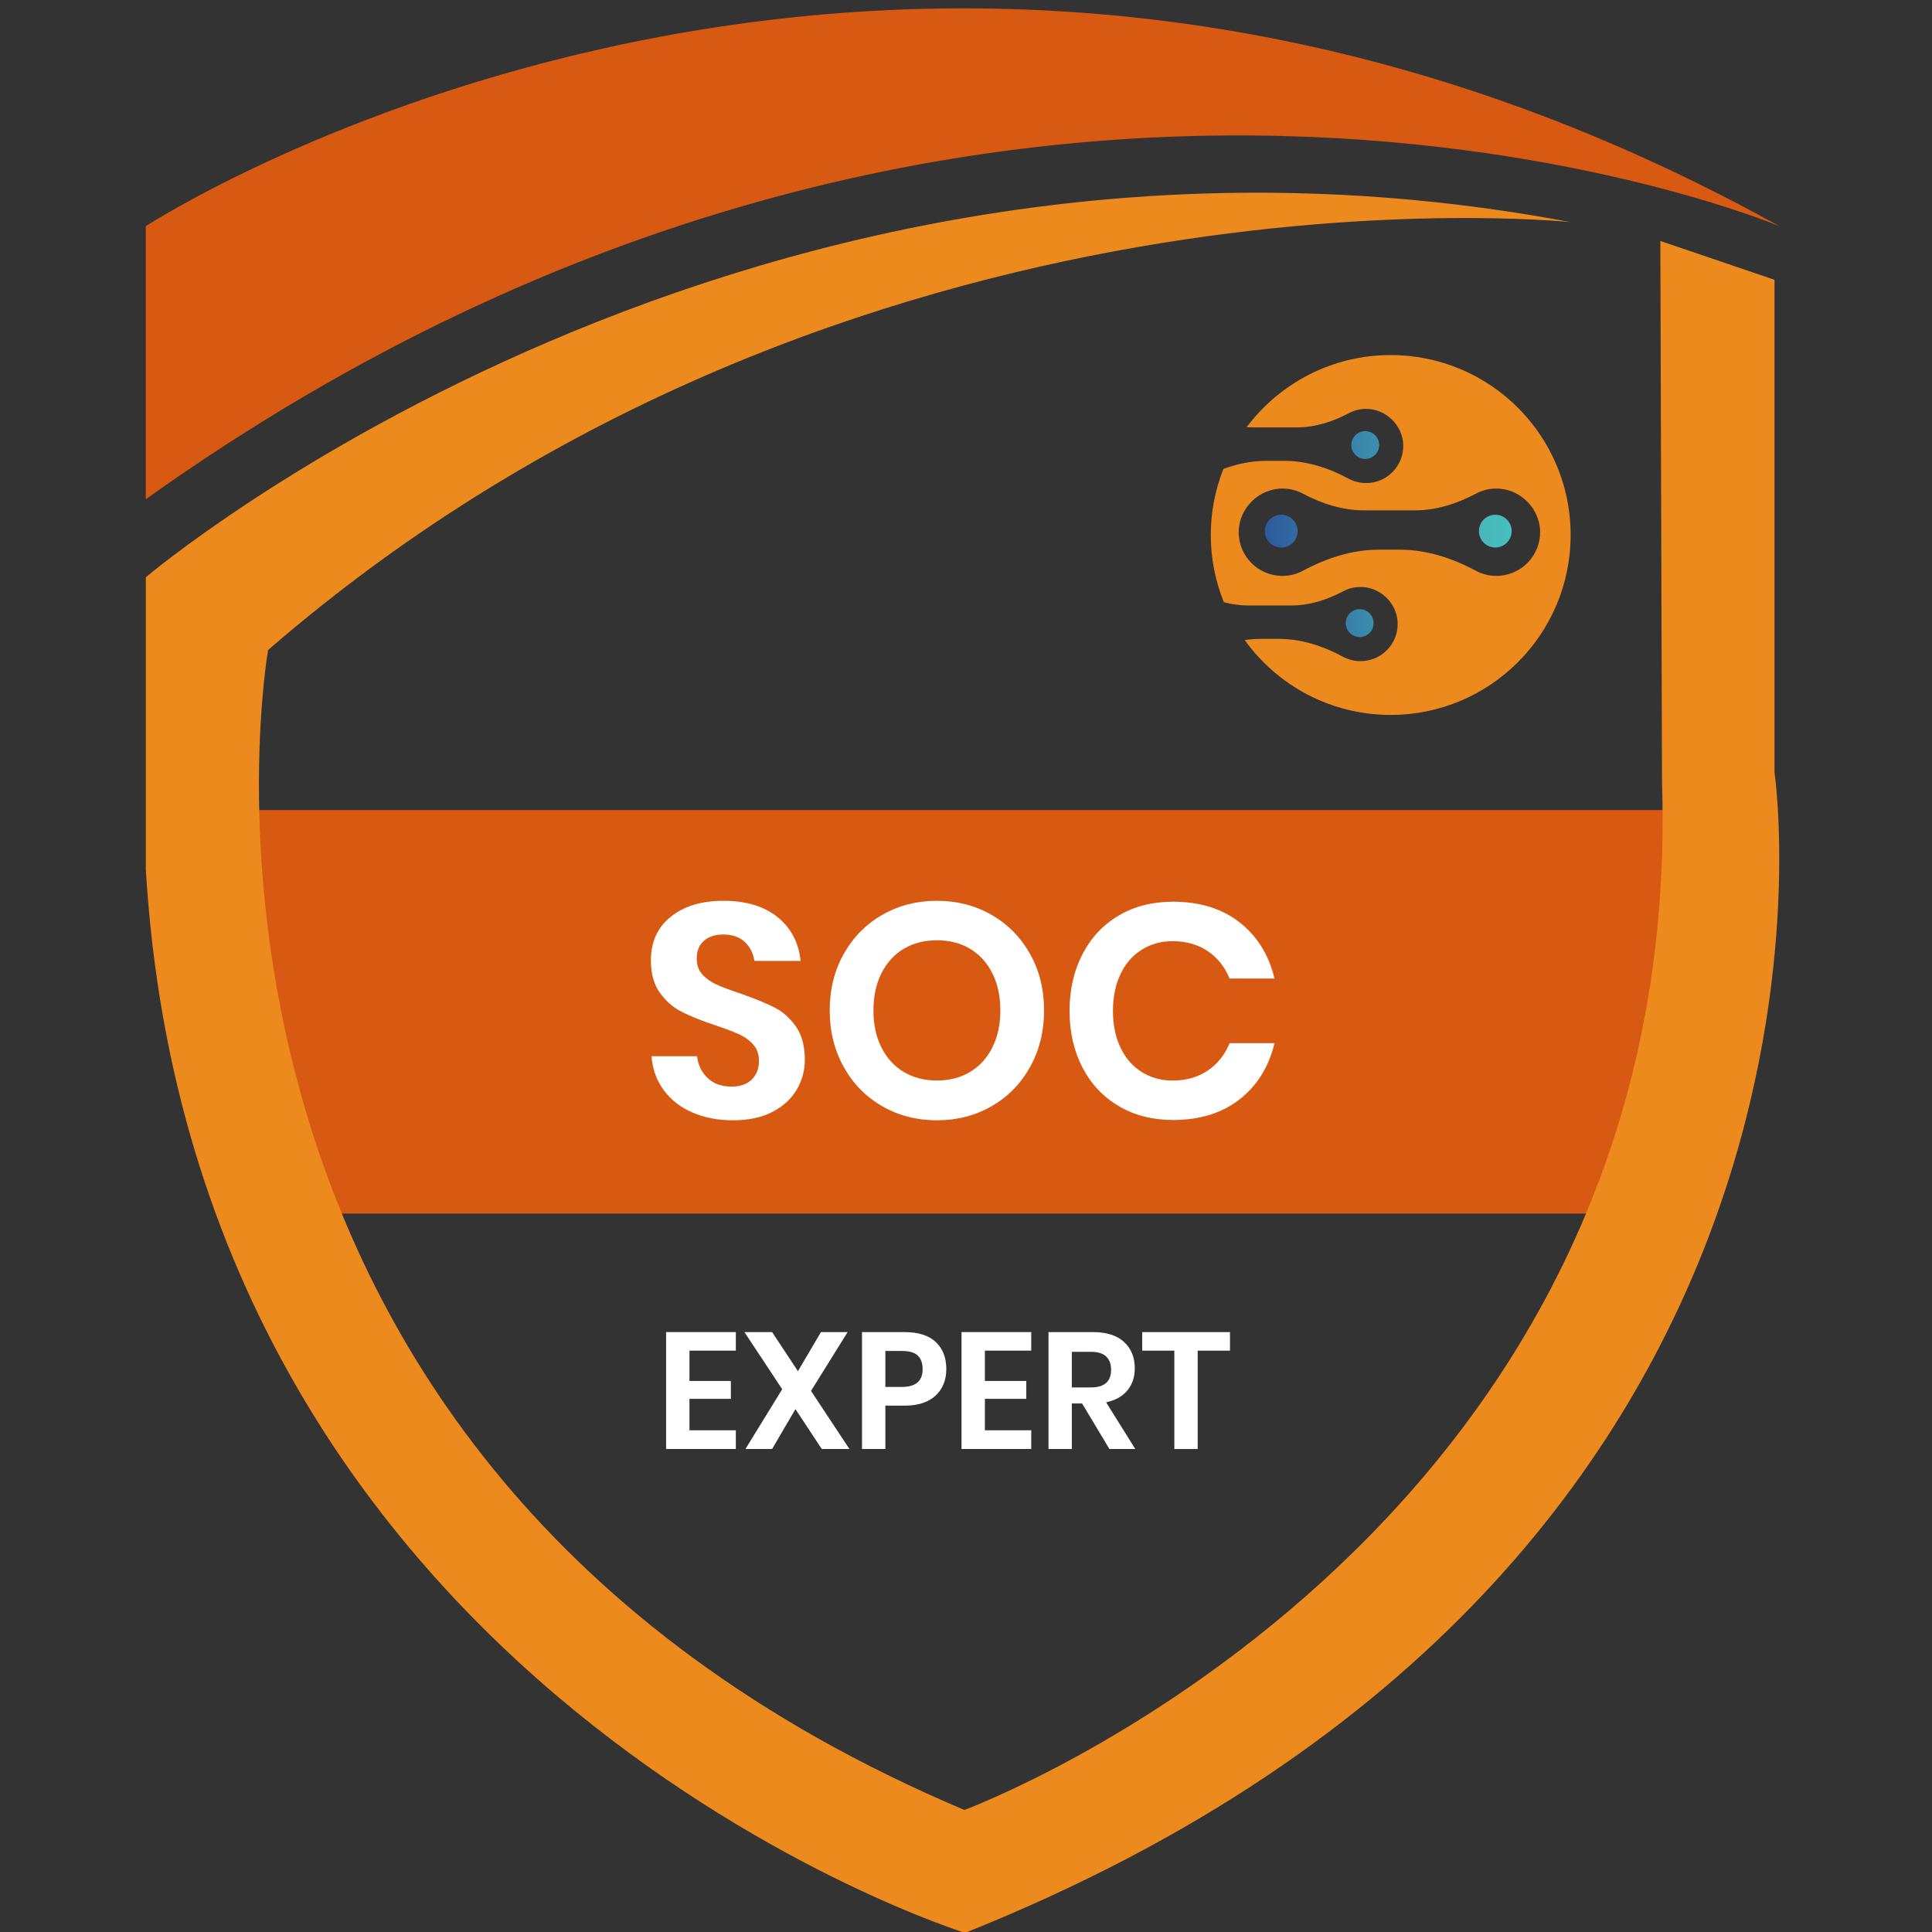
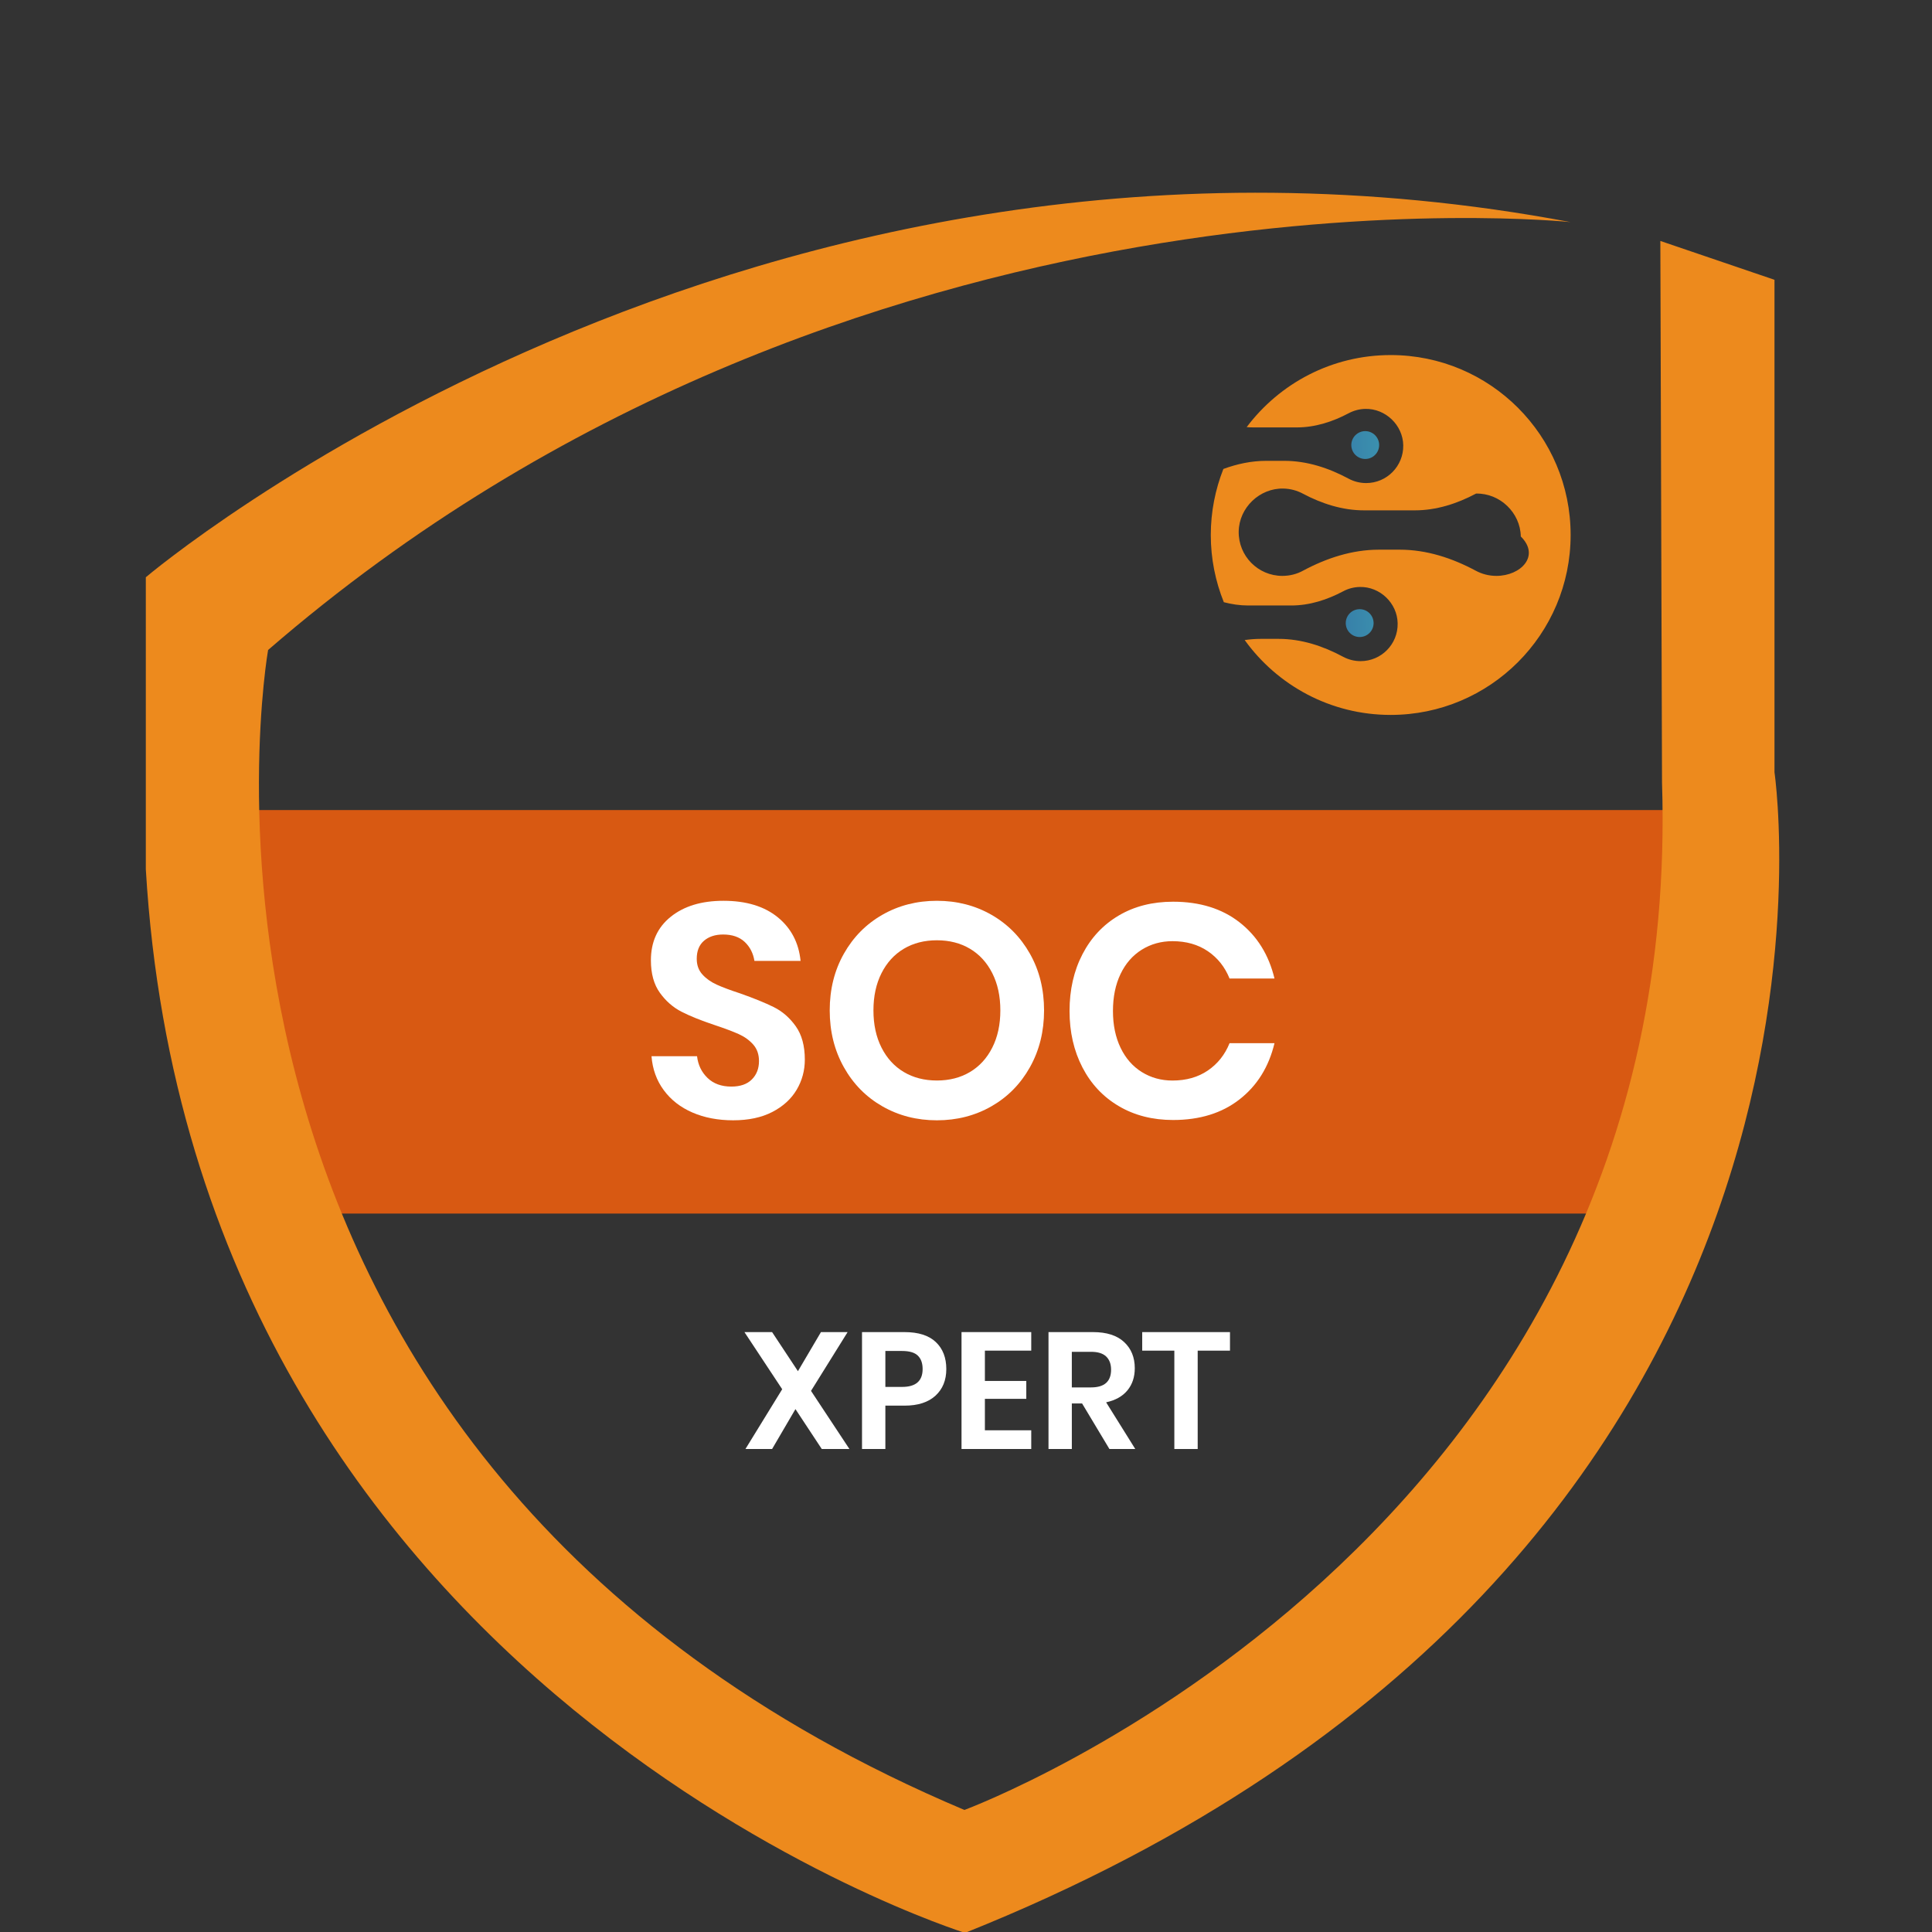
<svg xmlns="http://www.w3.org/2000/svg" version="1.1" id="Layer_1" x="0px" y="0px" width="140px" height="140px" viewBox="0 0 140 140" enable-background="new 0 0 140 140" xml:space="preserve">
  <rect x="0" y="0" width="140" height="140" fill="#333333" stroke="none" />
  <g>
    <linearGradient id="SVGID_1_" gradientUnits="userSpaceOnUse" x1="901.602" y1="-1064.532" x2="930.449" y2="-1064.028" gradientTransform="matrix(1 0 0 -1 -813.581 -1025.961)">
      <stop offset="0" style="stop-color:#264093" />
      <stop offset="0.221" style="stop-color:#326EA3" />
      <stop offset="0.466" style="stop-color:#3E99B1" />
      <stop offset="0.687" style="stop-color:#47B9BC" />
      <stop offset="0.872" style="stop-color:#4CCCC3" />
      <stop offset="1" style="stop-color:#4ED3C5" />
    </linearGradient>
-     <circle fill="url(#SVGID_1_)" cx="92.844" cy="38.487" r="1.187" />
    <linearGradient id="SVGID_2_" gradientUnits="userSpaceOnUse" x1="901.625" y1="-1064.803" x2="930.434" y2="-1064.299" gradientTransform="matrix(1 0 0 -1 -813.581 -1025.961)">
      <stop offset="0" style="stop-color:#264093" />
      <stop offset="0.221" style="stop-color:#326EA3" />
      <stop offset="0.466" style="stop-color:#3E99B1" />
      <stop offset="0.687" style="stop-color:#47B9BC" />
      <stop offset="0.872" style="stop-color:#4CCCC3" />
      <stop offset="1" style="stop-color:#4ED3C5" />
    </linearGradient>
-     <circle fill="url(#SVGID_2_)" cx="108.354" cy="38.487" r="1.187" />
-     <path fill="#ED8A1D" d="M100.777,25.729c-4.27,0-8.055,2.054-10.438,5.222c0.168,0.015,0.337,0.021,0.508,0.021h3.125   c1.326,0,2.596-0.409,3.769-1.032c0.358-0.19,0.765-0.3,1.192-0.31c1.463-0.034,2.727,1.175,2.752,2.639   c0.023,1.506-1.188,2.736-2.688,2.736c-0.459,0-0.894-0.116-1.271-0.318c-1.449-0.779-3.021-1.293-4.666-1.293h-1.3   c-1.071,0-2.112,0.222-3.11,0.589c-0.584,1.482-0.912,3.097-0.912,4.785c0,1.723,0.339,3.365,0.945,4.87   c0.57,0.149,1.159,0.238,1.762,0.238h3.125c1.326,0,2.597-0.41,3.769-1.032c0.354-0.191,0.763-0.299,1.192-0.31   c1.463-0.036,2.726,1.174,2.748,2.639c0.029,1.507-1.187,2.736-2.687,2.736c-0.459,0-0.893-0.116-1.271-0.319   c-1.449-0.78-3.022-1.295-4.668-1.295h-1.301c-0.391,0-0.776,0.033-1.158,0.085c2.365,3.286,6.222,5.426,10.578,5.426   c7.201,0,13.041-5.84,13.041-13.04C113.816,31.569,107.979,25.729,100.777,25.729z M108.434,41.731   c-0.541,0-1.05-0.135-1.494-0.375c-1.707-0.915-3.562-1.524-5.498-1.524h-1.525c-1.938,0-3.793,0.61-5.498,1.524   c-0.441,0.241-0.952,0.375-1.494,0.375c-1.766,0-3.193-1.446-3.164-3.22c0.029-1.722,1.516-3.148,3.237-3.108   c0.507,0.01,0.983,0.141,1.403,0.364c1.379,0.733,2.877,1.215,4.438,1.215h3.684c1.562,0,3.058-0.482,4.438-1.215   c0.42-0.223,0.896-0.354,1.4-0.364c1.726-0.041,3.211,1.386,3.242,3.108C111.63,40.285,110.199,41.731,108.434,41.731z" />
+     <path fill="#ED8A1D" d="M100.777,25.729c-4.27,0-8.055,2.054-10.438,5.222c0.168,0.015,0.337,0.021,0.508,0.021h3.125   c1.326,0,2.596-0.409,3.769-1.032c0.358-0.19,0.765-0.3,1.192-0.31c1.463-0.034,2.727,1.175,2.752,2.639   c0.023,1.506-1.188,2.736-2.688,2.736c-0.459,0-0.894-0.116-1.271-0.318c-1.449-0.779-3.021-1.293-4.666-1.293h-1.3   c-1.071,0-2.112,0.222-3.11,0.589c-0.584,1.482-0.912,3.097-0.912,4.785c0,1.723,0.339,3.365,0.945,4.87   c0.57,0.149,1.159,0.238,1.762,0.238h3.125c1.326,0,2.597-0.41,3.769-1.032c0.354-0.191,0.763-0.299,1.192-0.31   c1.463-0.036,2.726,1.174,2.748,2.639c0.029,1.507-1.187,2.736-2.687,2.736c-0.459,0-0.893-0.116-1.271-0.319   c-1.449-0.78-3.022-1.295-4.668-1.295h-1.301c-0.391,0-0.776,0.033-1.158,0.085c2.365,3.286,6.222,5.426,10.578,5.426   c7.201,0,13.041-5.84,13.041-13.04C113.816,31.569,107.979,25.729,100.777,25.729z M108.434,41.731   c-0.541,0-1.05-0.135-1.494-0.375c-1.707-0.915-3.562-1.524-5.498-1.524h-1.525c-1.938,0-3.793,0.61-5.498,1.524   c-0.441,0.241-0.952,0.375-1.494,0.375c-1.766,0-3.193-1.446-3.164-3.22c0.029-1.722,1.516-3.148,3.237-3.108   c0.507,0.01,0.983,0.141,1.403,0.364c1.379,0.733,2.877,1.215,4.438,1.215h3.684c1.562,0,3.058-0.482,4.438-1.215   c1.726-0.041,3.211,1.386,3.242,3.108C111.63,40.285,110.199,41.731,108.434,41.731z" />
    <linearGradient id="SVGID_3_" gradientUnits="userSpaceOnUse" x1="901.715" y1="-1071.294" x2="930.563" y2="-1070.79" gradientTransform="matrix(1 0 0 -1 -813.581 -1025.961)">
      <stop offset="0" style="stop-color:#264093" />
      <stop offset="0.221" style="stop-color:#326EA3" />
      <stop offset="0.466" style="stop-color:#3E99B1" />
      <stop offset="0.687" style="stop-color:#47B9BC" />
      <stop offset="0.872" style="stop-color:#4CCCC3" />
      <stop offset="1" style="stop-color:#4ED3C5" />
    </linearGradient>
    <circle fill="url(#SVGID_3_)" cx="98.527" cy="45.152" r="1.009" />
    <linearGradient id="SVGID_4_" gradientUnits="userSpaceOnUse" x1="901.498" y1="-1058.403" x2="930.327" y2="-1057.899" gradientTransform="matrix(1 0 0 -1 -813.581 -1025.961)">
      <stop offset="0" style="stop-color:#264093" />
      <stop offset="0.221" style="stop-color:#326EA3" />
      <stop offset="0.466" style="stop-color:#3E99B1" />
      <stop offset="0.687" style="stop-color:#47B9BC" />
      <stop offset="0.872" style="stop-color:#4CCCC3" />
      <stop offset="1" style="stop-color:#4ED3C5" />
    </linearGradient>
    <circle fill="url(#SVGID_4_)" cx="98.93" cy="32.25" r="1.009" />
  </g>
-   <path fill="#D85912" d="M10.564,36.175V16.389c0,0,54.417-35.513,118.374,0C128.938,16.389,72.048-7.64,10.564,36.175z" />
  <rect x="17.636" y="58.7" fill="#D85912" width="104.833" height="29.239" />
  <polygon fill="#FFFFFF" points="46.243,108 97.34,108 97.34,108 " />
-   <polygon fill="#FFFFFF" points="35.547,93 92.137,93 92.137,93 " />
  <path fill="#ED8A1D" d="M113.802,16.094c0,0-52.209-5.506-94.375,31.007c0,0-10.321,58.377,50.458,84.055  c0,0,52.318-19.34,50.551-74.463l-0.121-39.233l8.271,2.815v35.688c0,0,8.48,57.243-58.656,84.1c0,0-55.831-17.396-59.363-77.072  V41.83C10.564,41.829,54.144,4.845,113.802,16.094z" />
  <g enable-background="new    ">
    <path fill="#FFFFFF" d="M57.727,78.971c-0.396,0.667-0.983,1.202-1.76,1.605c-0.778,0.403-1.724,0.605-2.838,0.605   c-1.1,0-2.083-0.188-2.948-0.562c-0.866-0.374-1.559-0.913-2.079-1.617c-0.521-0.703-0.818-1.524-0.891-2.464h3.3   c0.073,0.631,0.326,1.155,0.759,1.573s1.008,0.627,1.727,0.627c0.646,0,1.14-0.172,1.485-0.517s0.517-0.788,0.517-1.331   c0-0.484-0.14-0.884-0.418-1.199c-0.279-0.315-0.631-0.568-1.056-0.759c-0.426-0.19-1.012-0.411-1.76-0.66   c-0.968-0.322-1.76-0.642-2.376-0.957s-1.141-0.773-1.573-1.375c-0.433-0.602-0.649-1.386-0.649-2.354   c0-1.334,0.48-2.387,1.441-3.156c0.96-0.771,2.233-1.155,3.817-1.155c1.642,0,2.951,0.396,3.927,1.188   c0.975,0.792,1.529,1.849,1.661,3.168h-3.344c-0.088-0.557-0.323-1.015-0.704-1.375c-0.382-0.358-0.902-0.538-1.562-0.538   c-0.572,0-1.034,0.15-1.386,0.45c-0.352,0.301-0.528,0.737-0.528,1.31c0,0.454,0.135,0.832,0.407,1.133s0.616,0.547,1.034,0.737   s0.986,0.403,1.705,0.638c0.997,0.352,1.807,0.682,2.431,0.99c0.623,0.308,1.155,0.77,1.595,1.386s0.66,1.423,0.66,2.42   C58.321,77.573,58.123,78.303,57.727,78.971z" />
    <path fill="#FFFFFF" d="M71.84,66.287c1.181,0.675,2.112,1.617,2.795,2.827c0.682,1.21,1.022,2.578,1.022,4.104   s-0.341,2.896-1.022,4.113c-0.683,1.218-1.614,2.164-2.795,2.838c-1.181,0.675-2.497,1.013-3.949,1.013s-2.769-0.338-3.949-1.013   c-1.181-0.674-2.112-1.62-2.794-2.838c-0.682-1.217-1.023-2.588-1.023-4.113s0.341-2.894,1.023-4.104   c0.682-1.21,1.613-2.152,2.794-2.827c1.18-0.674,2.497-1.012,3.949-1.012S70.659,65.613,71.84,66.287z M65.493,68.751   c-0.689,0.411-1.229,1.001-1.617,1.771c-0.389,0.77-0.583,1.668-0.583,2.695c0,1.026,0.194,1.925,0.583,2.694   c0.389,0.771,0.928,1.36,1.617,1.771c0.689,0.41,1.488,0.616,2.398,0.616c0.909,0,1.708-0.206,2.398-0.616   c0.689-0.411,1.229-1.001,1.617-1.771c0.389-0.77,0.583-1.668,0.583-2.694c0-1.027-0.194-1.926-0.583-2.695   c-0.389-0.771-0.928-1.36-1.617-1.771c-0.689-0.41-1.489-0.615-2.398-0.615C66.981,68.136,66.183,68.341,65.493,68.751z" />
    <path fill="#FFFFFF" d="M89.824,66.837c1.276,0.998,2.119,2.354,2.53,4.07h-3.256c-0.337-0.836-0.862-1.496-1.573-1.979   c-0.711-0.484-1.565-0.727-2.563-0.727c-0.822,0-1.563,0.206-2.223,0.616c-0.66,0.411-1.174,0.997-1.539,1.76   c-0.367,0.763-0.551,1.658-0.551,2.685c0,1.012,0.184,1.899,0.551,2.662c0.365,0.763,0.879,1.349,1.539,1.76   c0.66,0.41,1.4,0.616,2.223,0.616c0.997,0,1.852-0.242,2.563-0.727s1.236-1.144,1.573-1.979h3.256   c-0.411,1.716-1.254,3.072-2.53,4.069c-1.275,0.998-2.882,1.496-4.818,1.496c-1.48,0-2.79-0.333-3.926-1.001   c-1.137-0.667-2.018-1.603-2.641-2.805s-0.936-2.566-0.936-4.092c0-1.54,0.313-2.911,0.936-4.114   c0.623-1.202,1.5-2.138,2.629-2.805c1.129-0.668,2.442-1.001,3.938-1.001C86.942,65.342,88.549,65.84,89.824,66.837z" />
  </g>
  <g enable-background="new    ">
-     <path fill="#FFFFFF" d="M49.961,97.873v2.196h3v1.296h-3v2.279h3.36v1.356h-5.052v-8.472h5.052v1.344H49.961z" />
    <path fill="#FFFFFF" d="M59.549,105.001l-1.908-2.892l-1.692,2.892h-1.932l2.664-4.332l-2.736-4.14h2.004l1.872,2.832l1.668-2.832   h1.932l-2.652,4.26l2.784,4.212H59.549z" />
    <path fill="#FFFFFF" d="M64.157,101.857v3.144h-1.692v-8.472h3.084c1,0,1.754,0.239,2.262,0.72   c0.508,0.479,0.762,1.132,0.762,1.956c0,0.808-0.262,1.452-0.786,1.932c-0.524,0.48-1.27,0.721-2.238,0.721H64.157z M66.857,99.205   c0-0.424-0.116-0.748-0.348-0.972c-0.232-0.225-0.612-0.336-1.14-0.336h-1.212v2.604h1.212   C66.361,100.501,66.857,100.069,66.857,99.205z" />
    <path fill="#FFFFFF" d="M71.369,97.873v2.196h3v1.296h-3v2.279h3.359v1.356h-5.052v-8.472h5.052v1.344H71.369z" />
    <path fill="#FFFFFF" d="M80.393,105.001l-1.98-3.3h-0.744v3.3h-1.691v-8.472h3.229c0.983,0,1.733,0.239,2.25,0.72   c0.516,0.479,0.773,1.112,0.773,1.896c0,0.641-0.178,1.177-0.534,1.608s-0.87,0.72-1.542,0.864l2.112,3.384H80.393z    M77.668,100.537h1.393c0.968,0,1.452-0.428,1.452-1.284c0-0.408-0.118-0.726-0.354-0.954c-0.236-0.228-0.602-0.342-1.098-0.342   h-1.393V100.537z" />
    <path fill="#FFFFFF" d="M89.129,96.529v1.344h-2.34v7.128h-1.692v-7.128h-2.328v-1.344H89.129z" />
  </g>
</svg>